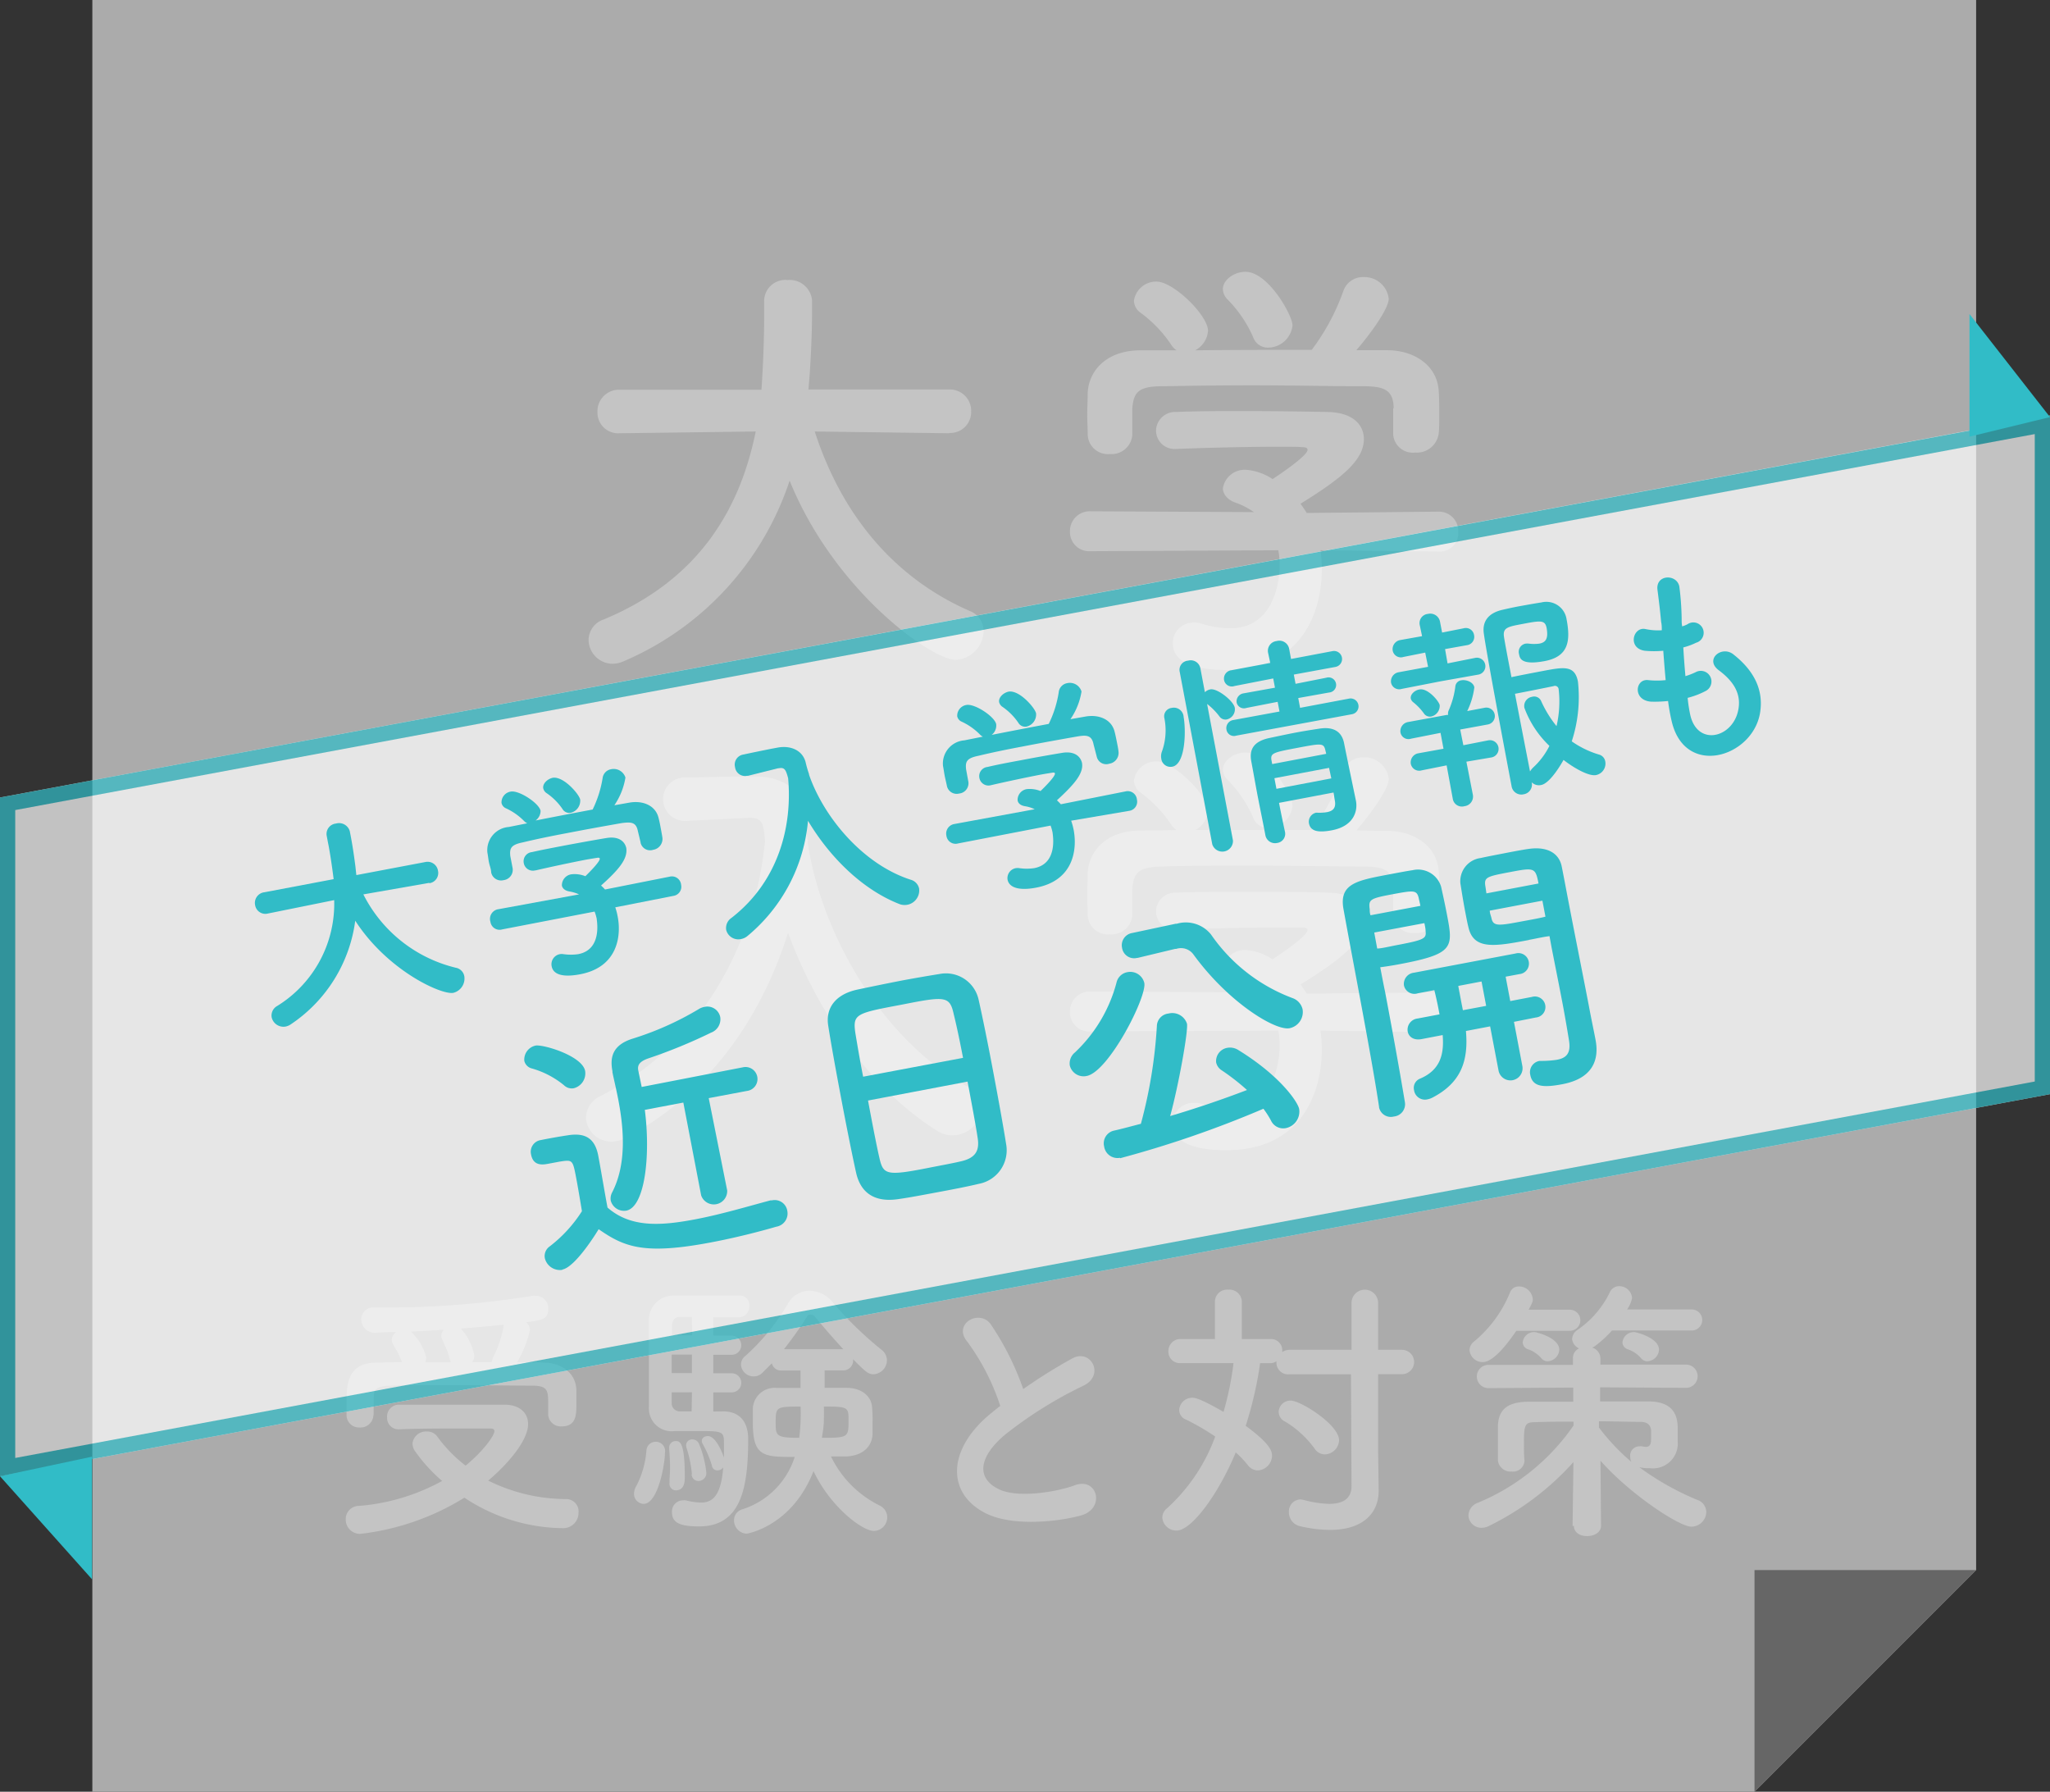
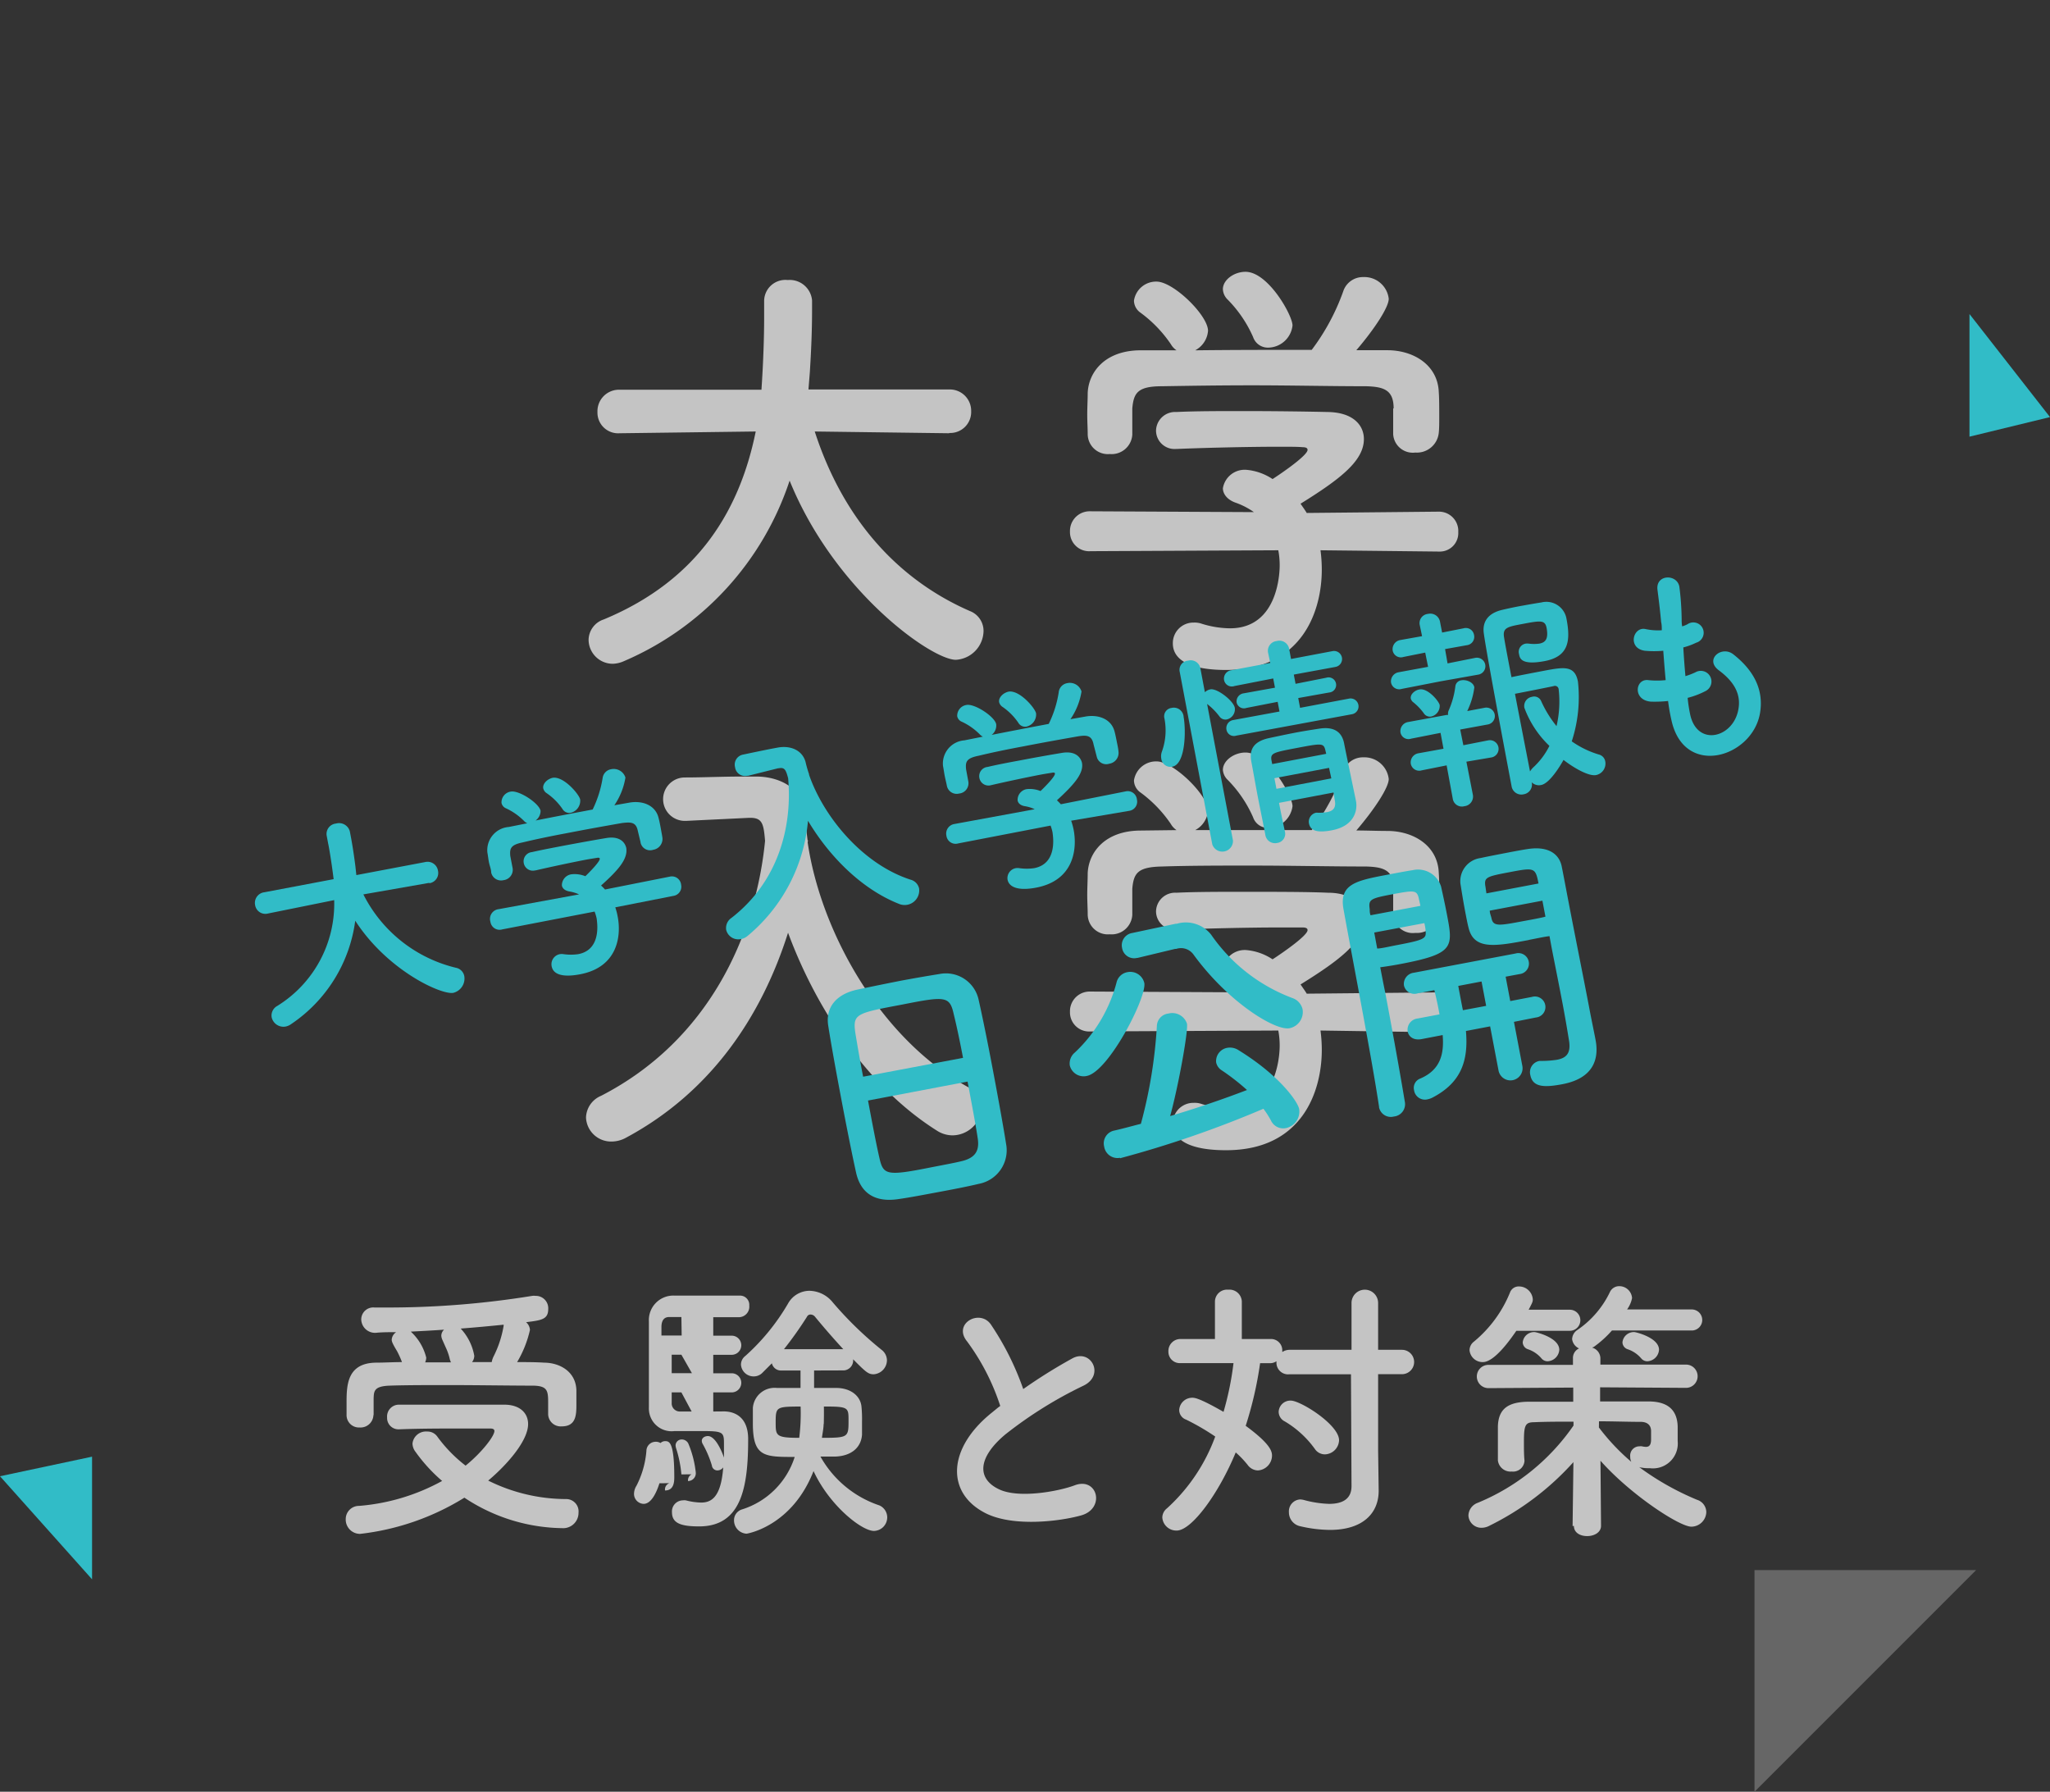
<svg xmlns="http://www.w3.org/2000/svg" viewBox="0 0 222 194">
  <rect x="0" y="0" width="222" height="194" fill="#333333" stroke="none" />
  <defs>
    <style>.cls-1{fill:#ababab;}.cls-2{fill:#666;}.cls-3{fill:#c4c4c4;}.cls-4{opacity:0.7;}.cls-5{fill:#fff;}.cls-6{fill:#31bcc7;}</style>
  </defs>
  <g id="レイヤー_2" data-name="レイヤー 2">
    <g id="文字">
-       <polygon class="cls-1" points="214 0 10 0 10 194 190 194 214 170 214 0" />
      <polygon class="cls-2" points="190 170 214 170 190 194 190 170" />
      <path class="cls-3" d="M102.77,46.91l-14.54-.19c3.16,9.74,9.21,16.13,16.8,19.44a2.3,2.3,0,0,1,1.48,2.16,3.18,3.18,0,0,1-3,3.12c-2.64,0-13.15-7.44-18-19.4A32.25,32.25,0,0,1,67.58,71.58a3.14,3.14,0,0,1-1.24.29,2.62,2.62,0,0,1-2.6-2.59,2.37,2.37,0,0,1,1.64-2.21C75.79,62.75,80.16,55,81.84,46.72l-14.69.19H67.1a2.24,2.24,0,0,1-2.4-2.31,2.33,2.33,0,0,1,2.45-2.4H82.46c.29-4.27.29-7.25.29-7.63v-2a2.3,2.3,0,0,1,2.55-2.25,2.43,2.43,0,0,1,2.64,2.2v1.06c0,2.26-.1,4.51-.24,6.72l-.15,1.87h15.22a2.31,2.31,0,0,1,2.4,2.36,2.27,2.27,0,0,1-2.35,2.35Z" />
      <path class="cls-3" d="M143,59.58a16,16,0,0,1,.14,2.11c0,4.32-2,10.85-10.37,10.85-3.74,0-5.76-1-5.76-2.88a2.22,2.22,0,0,1,2.26-2.25,2.32,2.32,0,0,1,.76.09,10.58,10.58,0,0,0,3.17.53c5.38,0,5.38-6.43,5.38-6.82a8.67,8.67,0,0,0-.15-1.63l-20.35.1a2.07,2.07,0,0,1-2.21-2.12,2.13,2.13,0,0,1,2.16-2.2l17.76.09a8.13,8.13,0,0,0-1.92-1c-1-.33-1.44-1-1.44-1.58a2.39,2.39,0,0,1,2.55-2,6.08,6.08,0,0,1,2.83,1c1.25-.81,3.79-2.59,3.79-3.16,0-.2-.19-.29-.53-.29-.52-.05-1.44-.05-2.54-.05-3.07,0-7.73.1-11.09.24h-.09a2,2,0,0,1-2.16-2,2.07,2.07,0,0,1,2.2-2c2.07-.1,4.66-.1,7.2-.1,3.51,0,7,.05,9.22.1,2.74.05,3.89,1.44,3.89,2.93,0,2.35-2.54,4.32-6.86,7,.23.34.48.68.67,1l14.3-.14a2.09,2.09,0,0,1,2.11,2.21,2,2,0,0,1-2.06,2.11Zm7.92-15.36c0-2-1.06-2.35-3-2.4-3.84,0-8.16-.1-12.34-.1-3.4,0-6.76.05-9.74.1-2.64,0-3.07.72-3.22,2.4v2.83a2.24,2.24,0,0,1-2.44,2.11A2.18,2.18,0,0,1,117.79,47c0-.62-.05-1.34-.05-2.11s.05-1.63.05-2.35c.1-2.26,1.87-4.56,5.62-4.61l4,0a2,2,0,0,1-.62-.67,13.86,13.86,0,0,0-3.36-3.46,1.62,1.62,0,0,1-.63-1.24,2.42,2.42,0,0,1,2.45-2.07c1.82,0,5.57,3.65,5.57,5.33a2.61,2.61,0,0,1-1.39,2.11c4.22-.05,8.4-.05,12.62-.05a23.72,23.72,0,0,0,3.41-6.33A2.24,2.24,0,0,1,147.65,30a2.65,2.65,0,0,1,2.74,2.35c0,.92-1.54,3.27-3.51,5.57,1.11,0,2.26,0,3.36,0,2.83,0,5.47,1.59,5.57,4.56.05.67.05,1.68.05,2.59,0,.68,0,1.3-.05,1.78A2.38,2.38,0,0,1,153.27,49a2.13,2.13,0,0,1-2.4-2V44.22Zm-13.59-6.58a1.69,1.69,0,0,1-1.63-1.15,13.46,13.46,0,0,0-2.83-4.13,1.66,1.66,0,0,1-.44-1.05c0-1,1.2-1.88,2.45-1.88,2.45,0,5.09,4.71,5.09,5.81A2.69,2.69,0,0,1,137.28,37.64Z" />
      <path class="cls-3" d="M87.46,91.18c1.39,9.6,7.82,21.31,17.42,26.55a2.52,2.52,0,0,1,1.44,2.2,3.21,3.21,0,0,1-3.17,3,3.15,3.15,0,0,1-1.72-.53c-7.44-4.7-13-13.06-16.09-21.41-2.83,8.93-8.25,17.23-17.61,22.23a3.27,3.27,0,0,1-1.54.38A2.72,2.72,0,0,1,63.46,121a2.64,2.64,0,0,1,1.63-2.35c11.66-6,16.75-17.38,17.76-27.6-.15-1.83-.29-2.5-1.59-2.5h-.14l-6.82.33h-.14a2.35,2.35,0,0,1,0-4.7c1.92,0,4.08-.1,6.24-.1H82c2.88.05,5.14,1.64,5.24,4.23A25.8,25.8,0,0,0,87.46,91h.05Z" />
      <path class="cls-3" d="M143,111.58a16,16,0,0,1,.14,2.11c0,4.32-2,10.85-10.37,10.85-3.74,0-5.76-1-5.76-2.88a2.22,2.22,0,0,1,2.26-2.25,2.32,2.32,0,0,1,.76.09,10.58,10.58,0,0,0,3.17.53c5.38,0,5.38-6.43,5.38-6.82a8.67,8.67,0,0,0-.15-1.63l-20.35.1a2.07,2.07,0,0,1-2.21-2.12,2.13,2.13,0,0,1,2.16-2.2l17.76.09a8.13,8.13,0,0,0-1.92-1c-1-.33-1.44-1-1.44-1.58a2.39,2.39,0,0,1,2.55-2,6.08,6.08,0,0,1,2.83,1c1.25-.81,3.79-2.59,3.79-3.16,0-.2-.19-.29-.53-.29-.52,0-1.44,0-2.54,0-3.07,0-7.73.1-11.09.24h-.09a2,2,0,0,1-2.16-2,2.07,2.07,0,0,1,2.2-2c2.07-.1,4.66-.1,7.2-.1,3.51,0,7,0,9.22.1,2.74,0,3.89,1.44,3.89,2.93,0,2.35-2.54,4.32-6.86,7,.23.34.48.68.67,1l14.3-.14a2.09,2.09,0,0,1,2.11,2.21,2,2,0,0,1-2.06,2.11Zm7.92-15.36c0-2-1.06-2.35-3-2.4-3.84,0-8.16-.1-12.34-.1-3.4,0-6.76,0-9.74.1-2.64.05-3.07.72-3.22,2.4v2.83a2.24,2.24,0,0,1-2.44,2.11A2.18,2.18,0,0,1,117.79,99c0-.62-.05-1.34-.05-2.11s.05-1.63.05-2.35c.1-2.26,1.87-4.56,5.62-4.61l4-.05a2,2,0,0,1-.62-.67,13.86,13.86,0,0,0-3.36-3.46,1.62,1.62,0,0,1-.63-1.24,2.42,2.42,0,0,1,2.45-2.07c1.82,0,5.57,3.65,5.57,5.33a2.61,2.61,0,0,1-1.39,2.11c4.22,0,8.4,0,12.62,0a23.72,23.72,0,0,0,3.41-6.33A2.24,2.24,0,0,1,147.65,82a2.65,2.65,0,0,1,2.74,2.35c0,.92-1.54,3.27-3.51,5.57,1.11,0,2.26.05,3.36.05,2.83,0,5.47,1.59,5.57,4.56.05.67.05,1.68.05,2.59,0,.68,0,1.3-.05,1.78a2.38,2.38,0,0,1-2.54,2.11,2.13,2.13,0,0,1-2.4-2V96.22Zm-13.59-6.58a1.69,1.69,0,0,1-1.63-1.15,13.46,13.46,0,0,0-2.83-4.13,1.66,1.66,0,0,1-.44-1c0-1,1.2-1.88,2.45-1.88,2.45,0,5.09,4.71,5.09,5.81A2.69,2.69,0,0,1,137.28,89.64Z" />
      <path class="cls-3" d="M39,166.08a1.55,1.55,0,0,1-1.56-1.59,1.43,1.43,0,0,1,1.44-1.44,22.35,22.35,0,0,0,9-2.7,17.57,17.57,0,0,1-2.88-3.15,1.52,1.52,0,0,1-.33-.9A1.46,1.46,0,0,1,46.25,155a1.29,1.29,0,0,1,1.08.51,15.43,15.43,0,0,0,3.09,3.18c1.71-1.38,3.12-3.18,3.12-3.75q0-.27-.45-.27H50.21c-2.16,0-4.65,0-7,.09h-.06a1.23,1.23,0,0,1-1.23-1.29,1.28,1.28,0,0,1,1.29-1.38c3.51,0,7.83,0,11.4,0,1.68,0,2.58.9,2.58,2.1,0,1.8-2.25,4.38-4.32,6.12a19,19,0,0,0,8.49,2,1.34,1.34,0,0,1,1.29,1.47,1.66,1.66,0,0,1-1.77,1.68,19.56,19.56,0,0,1-10.59-3.3A27.28,27.28,0,0,1,39,166.08Zm1.44-12.87a1.4,1.4,0,0,1-1.5,1.35,1.34,1.34,0,0,1-1.41-1.38c0-.42,0-.81,0-1.2,0-1.92,0-4.41,3.21-4.44.9,0,1.83-.06,2.79-.06a9.69,9.69,0,0,0-.54-1.2c-.51-.84-.57-1.05-.57-1.23a1.06,1.06,0,0,1,.48-.81c-.75,0-1.47,0-2.1.06a1.49,1.49,0,0,1-1.68-1.44,1.3,1.3,0,0,1,1.44-1.29h1.14a97.57,97.57,0,0,0,15.93-1.26,1.46,1.46,0,0,1,.36,0,1.34,1.34,0,0,1,1.38,1.41c0,1.14-.72,1.23-2.4,1.44a1.2,1.2,0,0,1,.42.84A11.93,11.93,0,0,1,56,147.48c1,0,2,0,2.91.06,1.62,0,3.45.9,3.51,3,0,.36,0,.9,0,1.44,0,1.17,0,2.46-1.59,2.46a1.36,1.36,0,0,1-1.47-1.32v-1.29c0-1.26-.09-1.77-1.62-1.8-2.52,0-5.94-.06-9.18-.06-2.37,0-4.65,0-6.36.06s-1.71.6-1.74,1.41v1.77Zm8.28-6a6.06,6.06,0,0,0-.45-1.32l-.36-.81a1.26,1.26,0,0,1-.12-.45.91.91,0,0,1,.3-.66c-1.26.09-2.46.15-3.6.21l.09.09A5.65,5.65,0,0,1,46.16,147a1.41,1.41,0,0,1-.12.51l2.79,0Zm4.53.27a2.21,2.21,0,0,1,.21-.63,11.52,11.52,0,0,0,1.08-3.3s0-.09,0-.12c-1.47.15-3.09.3-4.65.42a5.78,5.78,0,0,1,1.47,2.94,1.13,1.13,0,0,1-.24.69Z" />
-       <path class="cls-3" d="M68.66,161.7a1.71,1.71,0,0,1,.27-.84A10,10,0,0,0,70,157.11a1,1,0,0,1,.93-1,1,1,0,0,1,1.08,1.17c0,1.23-.75,5.55-2.31,5.55A1.08,1.08,0,0,1,68.66,161.7Zm9.72-8.88c.51,0,2.64.09,2.64,3,0,5.19-.72,9.45-5.31,9.45-1.95,0-2.94-.33-2.94-1.53a1.2,1.2,0,0,1,1.17-1.29,1.35,1.35,0,0,1,.33,0,7.29,7.29,0,0,0,1.65.24c1.14,0,2.16-.6,2.4-3.81a.78.78,0,0,1-.63.33.6.6,0,0,1-.6-.54,11.35,11.35,0,0,0-1-2.34.68.68,0,0,1-.09-.33c0-.3.3-.51.66-.51.93,0,1.68,2.13,1.74,2.34,0-.63,0-1.2,0-1.59,0-1.17-.15-1.29-2.28-1.29l-3.09,0a2.46,2.46,0,0,1-2.76-2.52c0-1.17,0-3,0-4.8s0-3.57,0-4.56a2.65,2.65,0,0,1,2.76-2.79c.84,0,2.61,0,4.23,0,1.17,0,2.28,0,2.88,0a1,1,0,0,1,1,1.08A1.14,1.14,0,0,1,80,142.62H77.24v2h2a1,1,0,1,1,0,2.07h-2v2h2a1,1,0,1,1,0,2.07h-2v2.07Zm-5.88,7.77v-.12c0-.45.06-1,.06-1.44,0-.9-.06-1.74-.09-2.1v-.12a.7.7,0,0,1,.69-.78c.42,0,1,0,1,3.87,0,.45,0,1.47-1,1.47A.71.71,0,0,1,72.5,160.59Zm2.43-18c-.57,0-1.05,0-1.32,0-.45,0-.81.24-.84,1,0,.27,0,.63,0,1h2.19Zm0,4.08H72.74v2h2.19Zm0,4.08H72.74c0,.42,0,.81,0,1.14a.88.88,0,0,0,.93.93h1.23Zm0,8.88a12.84,12.84,0,0,0-.57-2.82,1.32,1.32,0,0,1-.06-.3.65.65,0,0,1,.69-.66.78.78,0,0,1,.72.51,11.12,11.12,0,0,1,.78,3.09.85.85,0,0,1-.84.9A.72.72,0,0,1,74.9,159.63Zm14.37-11.25v1.89c.84,0,1.68,0,2.4,0,1.53,0,2.61.84,2.73,2a13.84,13.84,0,0,1,.06,1.65c0,.48,0,1,0,1.41-.09,1.35-1.11,2.31-2.91,2.37-.48,0-1,0-1.59,0A11.5,11.5,0,0,0,95.24,163a1.43,1.43,0,0,1,.84,1.26,1.47,1.47,0,0,1-1.44,1.5c-1.32,0-4.8-2.73-6.54-6.48-2.34,6-7.2,6.78-7.26,6.78a1.44,1.44,0,0,1-1.35-1.44,1.22,1.22,0,0,1,.9-1.2,8.72,8.72,0,0,0,5.67-5.67c-3.3,0-4.53,0-4.53-3.63,0-.6,0-1.2,0-1.68a2.36,2.36,0,0,1,2.61-2.16c.78,0,1.65,0,2.55,0v-1.89H84.59a1,1,0,0,1-1-.78l-1,1a1.32,1.32,0,0,1-1,.42,1.37,1.37,0,0,1-1.35-1.29,1.19,1.19,0,0,1,.48-.93,23.42,23.42,0,0,0,4.62-5.67,2.67,2.67,0,0,1,2.28-1.38A3.31,3.31,0,0,1,90.17,141a39.25,39.25,0,0,0,5.31,5.16,1.45,1.45,0,0,1,.57,1.11,1.54,1.54,0,0,1-1.44,1.53c-.6,0-.87-.27-2.22-1.62v.06a1.08,1.08,0,0,1-1,1.14ZM84,154c0,1.44,0,1.68,2.55,1.68a21.42,21.42,0,0,0,.15-3.39C84.08,152.31,84,152.31,84,154Zm7.32-7.92c-1.14-1.23-2.22-2.49-3.06-3.51a.63.63,0,0,0-.48-.24.41.41,0,0,0-.39.24,40.34,40.34,0,0,1-2.49,3.51Zm-2.13,8.1c0,.48-.12,1-.18,1.5,2.85,0,2.88-.06,2.88-1.86,0-1.44,0-1.53-2.67-1.53C89.24,153.24,89.21,154,89.21,154.2Z" />
+       <path class="cls-3" d="M68.66,161.7a1.71,1.71,0,0,1,.27-.84A10,10,0,0,0,70,157.11a1,1,0,0,1,.93-1,1,1,0,0,1,1.08,1.17c0,1.23-.75,5.55-2.31,5.55A1.08,1.08,0,0,1,68.66,161.7Zm9.72-8.88c.51,0,2.64.09,2.64,3,0,5.19-.72,9.45-5.31,9.45-1.95,0-2.94-.33-2.94-1.53a1.2,1.2,0,0,1,1.17-1.29,1.35,1.35,0,0,1,.33,0,7.29,7.29,0,0,0,1.65.24c1.14,0,2.16-.6,2.4-3.81a.78.78,0,0,1-.63.33.6.6,0,0,1-.6-.54,11.35,11.35,0,0,0-1-2.34.68.68,0,0,1-.09-.33c0-.3.3-.51.66-.51.93,0,1.68,2.13,1.74,2.34,0-.63,0-1.2,0-1.59,0-1.17-.15-1.29-2.28-1.29l-3.09,0a2.46,2.46,0,0,1-2.76-2.52c0-1.17,0-3,0-4.8s0-3.57,0-4.56a2.65,2.65,0,0,1,2.76-2.79c.84,0,2.61,0,4.23,0,1.17,0,2.28,0,2.88,0a1,1,0,0,1,1,1.08A1.14,1.14,0,0,1,80,142.62H77.24v2h2a1,1,0,1,1,0,2.07h-2v2h2a1,1,0,1,1,0,2.07h-2v2.07m-5.88,7.77v-.12c0-.45.06-1,.06-1.44,0-.9-.06-1.74-.09-2.1v-.12a.7.7,0,0,1,.69-.78c.42,0,1,0,1,3.87,0,.45,0,1.47-1,1.47A.71.71,0,0,1,72.5,160.59Zm2.43-18c-.57,0-1.05,0-1.32,0-.45,0-.81.24-.84,1,0,.27,0,.63,0,1h2.19Zm0,4.08H72.74v2h2.19Zm0,4.08H72.74c0,.42,0,.81,0,1.14a.88.88,0,0,0,.93.93h1.23Zm0,8.88a12.84,12.84,0,0,0-.57-2.82,1.32,1.32,0,0,1-.06-.3.65.65,0,0,1,.69-.66.78.78,0,0,1,.72.51,11.12,11.12,0,0,1,.78,3.09.85.85,0,0,1-.84.9A.72.72,0,0,1,74.9,159.63Zm14.37-11.25v1.89c.84,0,1.68,0,2.4,0,1.53,0,2.61.84,2.73,2a13.84,13.84,0,0,1,.06,1.65c0,.48,0,1,0,1.41-.09,1.35-1.11,2.31-2.91,2.37-.48,0-1,0-1.59,0A11.5,11.5,0,0,0,95.24,163a1.43,1.43,0,0,1,.84,1.26,1.47,1.47,0,0,1-1.44,1.5c-1.32,0-4.8-2.73-6.54-6.48-2.34,6-7.2,6.78-7.26,6.78a1.44,1.44,0,0,1-1.35-1.44,1.22,1.22,0,0,1,.9-1.2,8.72,8.72,0,0,0,5.67-5.67c-3.3,0-4.53,0-4.53-3.63,0-.6,0-1.2,0-1.68a2.36,2.36,0,0,1,2.61-2.16c.78,0,1.65,0,2.55,0v-1.89H84.59a1,1,0,0,1-1-.78l-1,1a1.32,1.32,0,0,1-1,.42,1.37,1.37,0,0,1-1.35-1.29,1.19,1.19,0,0,1,.48-.93,23.42,23.42,0,0,0,4.62-5.67,2.67,2.67,0,0,1,2.28-1.38A3.31,3.31,0,0,1,90.17,141a39.25,39.25,0,0,0,5.31,5.16,1.45,1.45,0,0,1,.57,1.11,1.54,1.54,0,0,1-1.44,1.53c-.6,0-.87-.27-2.22-1.62v.06a1.08,1.08,0,0,1-1,1.14ZM84,154c0,1.44,0,1.68,2.55,1.68a21.42,21.42,0,0,0,.15-3.39C84.08,152.31,84,152.31,84,154Zm7.32-7.92c-1.14-1.23-2.22-2.49-3.06-3.51a.63.63,0,0,0-.48-.24.41.41,0,0,0-.39.24,40.34,40.34,0,0,1-2.49,3.51Zm-2.13,8.1c0,.48-.12,1-.18,1.5,2.85,0,2.88-.06,2.88-1.86,0-1.44,0-1.53-2.67-1.53C89.24,153.24,89.21,154,89.21,154.2Z" />
      <path class="cls-3" d="M104.72,145.23c-1.56-1.92,1.38-3.54,2.58-1.83a30.45,30.45,0,0,1,3.51,7,57.23,57.23,0,0,1,5.28-3.3c2-1.14,3.6,1.74,1.29,2.91a45.09,45.09,0,0,0-8.52,5.31c-3,2.52-3.06,4.77-.72,5.91,2.1,1.05,6.39.27,8.19-.39,2.52-1,3.42,2.49.75,3.24-2.37.66-7.38,1.26-10.35-.24-4.32-2.19-4.14-7.05.72-10.92.3-.24.57-.48.87-.69A24.4,24.4,0,0,0,104.72,145.23Z" />
      <path class="cls-3" d="M146.3,148.8h-6.66a1.26,1.26,0,0,1-1.41-1.29v-.12a1.25,1.25,0,0,1-.69.21h-1.08a40.56,40.56,0,0,1-1.56,6.78c2.73,2,2.85,2.79,2.85,3.24a1.63,1.63,0,0,1-1.53,1.59,1.4,1.4,0,0,1-1.11-.6,10.72,10.72,0,0,0-1.29-1.35c-1.83,4.44-4.77,8.46-6.39,8.46a1.52,1.52,0,0,1-1.56-1.41,1.29,1.29,0,0,1,.51-1,19.53,19.53,0,0,0,5.22-7.77,25.51,25.51,0,0,0-3.15-1.83,1.11,1.11,0,0,1-.75-1.05,1.41,1.41,0,0,1,1.41-1.32c.24,0,.72,0,3.39,1.53a33,33,0,0,0,1.08-5.28h-5.73a1.23,1.23,0,0,1-1.32-1.26,1.3,1.3,0,0,1,1.32-1.35h3.72l0-4.08a1.31,1.31,0,0,1,1.44-1.26,1.34,1.34,0,0,1,1.47,1.26l0,4.08h3.12a1.22,1.22,0,0,1,1.26,1.29v.12a1.46,1.46,0,0,1,.84-.24h6.66v-5.07a1.44,1.44,0,0,1,2.88,0v5.07h2.58a1.32,1.32,0,1,1,0,2.64h-2.58v8.25l.06,4.32v.06c0,2.37-1.65,4.23-5.28,4.23a14.52,14.52,0,0,1-3.18-.39,1.54,1.54,0,0,1-1.26-1.53,1.29,1.29,0,0,1,1.23-1.38,2.06,2.06,0,0,1,.39.06,11.66,11.66,0,0,0,2.73.42c1.59,0,2.43-.63,2.43-1.92Zm-3.9,8.1a10.75,10.75,0,0,0-3.27-3,1.17,1.17,0,0,1-.66-1.05,1.27,1.27,0,0,1,1.32-1.2c1.05,0,5.22,2.61,5.22,4.29a1.58,1.58,0,0,1-1.53,1.53A1.31,1.31,0,0,1,142.4,156.9Z" />
      <path class="cls-3" d="M170.3,165.24l.09-6.93a30.05,30.05,0,0,1-9.06,6.87,1.84,1.84,0,0,1-.9.24,1.4,1.4,0,0,1-1.41-1.35,1.51,1.51,0,0,1,1-1.35,23.45,23.45,0,0,0,10.38-8.37v-.42c-1.53,0-3,0-4.26.06-1,0-1.11.36-1.11,2.22,0,.66,0,1.35.06,1.92v.06a1.24,1.24,0,0,1-1.38,1.14,1.38,1.38,0,0,1-1.5-1.2c0-.51,0-1.14,0-1.8s0-1.32,0-1.89c.06-1.86,1.05-2.64,3.3-2.67,1.41,0,3.09,0,4.86,0l0-1.53-9.18.06a1.26,1.26,0,1,1,0-2.52l9.15,0v-.69A1.13,1.13,0,0,1,171,146a1.28,1.28,0,0,1-.75-1,1.24,1.24,0,0,1,.57-1,10.41,10.41,0,0,0,3.54-4.14,1.1,1.1,0,0,1,1-.6,1.38,1.38,0,0,1,1.38,1.29,3.14,3.14,0,0,1-.54,1.23h7a1.14,1.14,0,1,1,0,2.28h-8.64a11.41,11.41,0,0,1-2,1.8s-.09,0-.12.06a1.22,1.22,0,0,1,.87,1.14v.69l9.27,0a1.26,1.26,0,1,1,0,2.52l-9.3-.06,0,1.53c1.83,0,3.63,0,5.22,0,2.13,0,3.12.93,3.18,2.7,0,.33,0,1.14,0,1.59a2.69,2.69,0,0,1-3,2.94c-.27,0-.57,0-.87-.06a1.07,1.07,0,0,1-.3-.06,29.72,29.72,0,0,0,6.27,3.54,1.42,1.42,0,0,1,1,1.32,1.63,1.63,0,0,1-1.62,1.59c-1.29,0-6.6-3.48-9.84-7.14l.06,7.05v0c0,.72-.75,1.11-1.5,1.11s-1.44-.36-1.44-1.11Zm-6.09-21.15c-.48.69-2.31,3.39-3.63,3.39a1.42,1.42,0,0,1-1.44-1.29,1.19,1.19,0,0,1,.48-.93,13.46,13.46,0,0,0,3.9-5.31,1,1,0,0,1,1-.66,1.5,1.5,0,0,1,1.47,1.38c0,.24,0,.3-.45,1.14H170a1.14,1.14,0,0,1,0,2.28Zm3.39,3.3a.85.85,0,0,1-.66-.3,3.29,3.29,0,0,0-1.47-1,.81.81,0,0,1-.57-.75,1.24,1.24,0,0,1,1.29-1.11c.15,0,2.67.6,2.67,1.92A1.33,1.33,0,0,1,167.6,147.39Zm5.55,7.17a23.33,23.33,0,0,0,3.51,3.72,1.22,1.22,0,0,1-.12-.57,1,1,0,0,1,1-1.11.83.83,0,0,1,.27,0,2.35,2.35,0,0,0,.42.06c.33,0,.57-.15.57-.81v-.09s0-.48,0-.81c0-.57-.33-1-1.14-1-1.38,0-2.94-.06-4.5-.06Zm5.25-7.17a.85.85,0,0,1-.66-.3,3.29,3.29,0,0,0-1.47-1,.81.81,0,0,1-.57-.75,1.24,1.24,0,0,1,1.29-1.11c.15,0,2.67.6,2.67,1.92A1.33,1.33,0,0,1,178.4,147.39Z" />
      <g class="cls-4">
-         <polygon class="cls-5" points="222 118.47 0 159.84 0 86.35 222 44.98 222 118.47" />
-         <path class="cls-6" d="M220.35,47V117.1L1.65,157.86V87.71L220.35,47M222,45,0,86.35v73.49l222-41.37V45Z" />
-       </g>
+         </g>
      <polygon class="cls-6" points="9.97 157.72 0 159.84 9.97 171 9.97 157.72" />
      <polygon class="cls-6" points="213.28 47.28 222 45.16 213.28 34 213.28 47.28" />
      <path class="cls-6" d="M46.49,95.59l-7.14,1.25a15.21,15.21,0,0,0,10,7.94,1.14,1.14,0,0,1,.93.91,1.6,1.6,0,0,1-1.19,1.81c-1.3.24-7.14-2.42-10.62-7.81a16,16,0,0,1-6.95,11.2,1.53,1.53,0,0,1-.59.26,1.31,1.31,0,0,1-1.51-1,1.18,1.18,0,0,1,.6-1.23,13,13,0,0,0,6.17-11.46l-7.17,1.45h0a1.12,1.12,0,0,1-1.39-.9,1.16,1.16,0,0,1,1-1.4l7.5-1.42c-.26-2.11-.53-3.57-.57-3.75s-.12-.64-.18-.94v0a1.13,1.13,0,0,1,1-1.33,1.21,1.21,0,0,1,1.5.83l.1.52c.21,1.1.37,2.21.51,3.3l.1.93,7.45-1.41a1.14,1.14,0,0,1,1.39.93,1.12,1.12,0,0,1-.93,1.36Z" />
      <path class="cls-6" d="M69.08,90c-.19-1-.74-1-1.7-.89-1.89.33-4,.71-6,1.1-1.67.31-3.31.65-4.77,1-1.28.26-1.43.63-1.35,1.47l.26,1.36v0a1.13,1.13,0,0,1-1,1.26,1.09,1.09,0,0,1-1.33-.84c0-.31-.14-.66-.22-1s-.12-.8-.19-1.15a2.52,2.52,0,0,1,2.32-2.77l2-.4a1.13,1.13,0,0,1-.37-.27,6.68,6.68,0,0,0-2-1.38.82.82,0,0,1-.42-.55,1.18,1.18,0,0,1,1-1.23c.9-.17,3.07,1.26,3.23,2.08A1.3,1.3,0,0,1,58,88.84c2.06-.41,4.11-.8,6.18-1.19a12.12,12.12,0,0,0,1.08-3.41,1.11,1.11,0,0,1,.91-.95,1.33,1.33,0,0,1,1.56.9,7.45,7.45,0,0,1-1.2,3l1.65-.29c1.39-.24,2.83.27,3.15,1.71.09.33.18.82.26,1.26s.12.64.15.88a1.19,1.19,0,0,1-1,1.26,1.06,1.06,0,0,1-1.37-.76v-.05Zm-2.45,8.24a6.62,6.62,0,0,1,.26,1c.41,2.11,0,5.48-4.07,6.25-1.83.35-2.91.05-3.08-.87a1.11,1.11,0,0,1,.89-1.31,1.23,1.23,0,0,1,.39,0,5.67,5.67,0,0,0,1.6,0c2.63-.5,2-3.64,2-3.83a4.71,4.71,0,0,0-.23-.78l-10,1.93a1,1,0,0,1-1.28-.82A1.06,1.06,0,0,1,54,98.44l8.71-1.6a4.25,4.25,0,0,0-1-.31c-.53-.08-.8-.34-.86-.64a1.2,1.2,0,0,1,1.06-1.23,3.12,3.12,0,0,1,1.48.21c.53-.51,1.61-1.62,1.56-1.9,0-.09-.12-.12-.29-.09s-.7.11-1.25.21c-1.5.29-3.77.77-5.4,1.15h-.05a1,1,0,0,1-1.24-.79,1,1,0,0,1,.89-1.19c1-.23,2.27-.47,3.52-.71,1.71-.32,3.43-.63,4.52-.81,1.34-.23,2,.35,2.17,1.07C68,93,67,94.17,65.09,95.88a5.81,5.81,0,0,1,.43.43l7-1.39a1,1,0,0,1,1.24.88A1,1,0,0,1,72.93,97ZM61.82,88a.85.85,0,0,1-.91-.41,6.54,6.54,0,0,0-1.77-1.75.87.87,0,0,1-.31-.48c-.09-.49.42-1,1-1.14,1.2-.23,2.93,1.83,3,2.36A1.34,1.34,0,0,1,61.82,88Z" />
      <path class="cls-6" d="M87.62,83.9c1.58,4.56,5.81,9.68,11,11.35a1.27,1.27,0,0,1,.91.94,1.58,1.58,0,0,1-2.17,1.68c-4.08-1.61-7.58-5.18-9.86-9a18.29,18.29,0,0,1-6.56,12.48,1.51,1.51,0,0,1-.72.33,1.35,1.35,0,0,1-1.58-1,1.32,1.32,0,0,1,.58-1.3c5.15-4,6.59-10,6.13-15.12-.24-.88-.37-1.2-1-1.08l-.07,0L81,84H80.9a1.09,1.09,0,0,1-1.3-.94,1.1,1.1,0,0,1,.89-1.36c.93-.2,2-.42,3-.62l.75-.14c1.42-.25,2.67.32,3,1.58a12.15,12.15,0,0,0,.37,1.29h0Z" />
      <path class="cls-6" d="M118.43,80.62c-.19-1-.73-1.05-1.7-.89-1.89.33-4,.71-6,1.1-1.67.31-3.31.65-4.76,1-1.29.26-1.44.63-1.35,1.47l.25,1.36v0a1.12,1.12,0,0,1-1,1.26,1.08,1.08,0,0,1-1.33-.84c-.06-.31-.15-.66-.22-1s-.13-.8-.2-1.15a2.52,2.52,0,0,1,2.32-2.77l2-.4a1.1,1.1,0,0,1-.36-.27,6.72,6.72,0,0,0-2-1.38.82.82,0,0,1-.42-.55,1.18,1.18,0,0,1,1-1.23c.89-.17,3.06,1.26,3.22,2.08a1.28,1.28,0,0,1-.49,1.16c2.07-.41,4.11-.8,6.18-1.19a11.8,11.8,0,0,0,1.08-3.41,1.11,1.11,0,0,1,.91-1,1.32,1.32,0,0,1,1.56.9,7.3,7.3,0,0,1-1.2,3l1.65-.29c1.39-.24,2.83.27,3.15,1.71.09.33.18.82.27,1.26s.12.64.14.88a1.18,1.18,0,0,1-1,1.26,1.05,1.05,0,0,1-1.36-.76v0ZM116,88.86a7.59,7.59,0,0,1,.27,1c.4,2.11,0,5.48-4.07,6.25-1.84.35-2.92,0-3.09-.87A1.1,1.1,0,0,1,110,94a1.23,1.23,0,0,1,.39,0,5.66,5.66,0,0,0,1.6,0c2.63-.5,2-3.64,2-3.83a4.7,4.7,0,0,0-.22-.78l-10,1.93a1,1,0,0,1-1.28-.83,1.05,1.05,0,0,1,.86-1.27l8.7-1.6a3.87,3.87,0,0,0-1-.32c-.53-.07-.8-.33-.85-.64a1.18,1.18,0,0,1,1-1.22,3.12,3.12,0,0,1,1.48.21c.54-.51,1.62-1.62,1.56-1.9,0-.09-.12-.12-.28-.09s-.71.11-1.25.21c-1.51.29-3.78.77-5.41,1.15h0a1,1,0,0,1-1.24-.79,1,1,0,0,1,.89-1.19c1-.24,2.27-.48,3.52-.71,1.71-.33,3.43-.63,4.52-.81,1.34-.23,2,.35,2.18,1.07.21,1.15-.85,2.35-2.71,4.06.14.14.29.28.42.43l7-1.39a1,1,0,0,1,1.24.88,1,1,0,0,1-.82,1.22Zm-4.81-10.19a.85.85,0,0,1-.91-.41,6.58,6.58,0,0,0-1.77-1.76.87.87,0,0,1-.31-.47c-.09-.49.42-1,1-1.14,1.2-.23,2.93,1.82,3,2.36A1.34,1.34,0,0,1,111.17,78.67Z" />
      <path class="cls-6" d="M125.76,82.15a1.48,1.48,0,0,1,.08-.81,6.75,6.75,0,0,0,.26-3.55.91.91,0,0,1,.78-1.14,1.06,1.06,0,0,1,1.3,1c.25,1.32.24,5.08-1.22,5.36A1,1,0,0,1,125.76,82.15Zm2-9.38a1,1,0,0,1,.91-1.24,1.06,1.06,0,0,1,1.32.82l.49,2.6a1.16,1.16,0,0,1,.6-.31c.73-.14,2.51,1.25,2.64,2a1.13,1.13,0,0,1-.88,1.26.79.79,0,0,1-.77-.31,7,7,0,0,0-1.35-1.37L133.52,91a1.15,1.15,0,0,1-2.24.42Zm6.12,6.88a.82.82,0,0,1-1.06-.63.89.89,0,0,1,.74-1.06l5-.92-.2-1.05-3.38.66a.81.81,0,0,1-1.06-.58.88.88,0,0,1,.76-1l3.39-.61-.19-1-4.2.82a.85.85,0,0,1-1.12-.64.91.91,0,0,1,.79-1.07l4.21-.79-.24-1.12a1.06,1.06,0,0,1,.93-1.25,1.08,1.08,0,0,1,1.35.81l.21,1.13,4.49-.85a.87.87,0,1,1,.33,1.71l-4.52.83.19,1,3.33-.66a.82.82,0,1,1,.31,1.6l-3.35.6.2,1.06,5.31-1a.86.86,0,1,1,.32,1.69Zm4.63,7.28c.21,1.1.44,2.2.65,3.16v0a1,1,0,0,1-.85,1.18,1.06,1.06,0,0,1-1.27-.8c-.24-1.29-.53-2.67-.79-4s-.5-2.75-.74-4,.18-2.17,1.9-2.55c.85-.18,1.78-.38,2.7-.56s1.88-.33,2.73-.46c1.59-.26,2.46.33,2.71,1.55.14.75,1.29,6.26,1.29,6.26v0c.21,1.12-.24,2.74-2.61,3.19-1.69.32-2.33,0-2.48-.75A1,1,0,0,1,142.5,88a.78.78,0,0,1,.22,0,5.05,5.05,0,0,0,1-.07c.57-.11,1-.4.83-1.27-.05-.26-.08-.57-.14-.85Zm5-5.77c-.19-.72-.47-.67-3.15-.16-2.44.46-2.77.55-2.68,1.26l.09.47,5.85-1.11Zm-5.5,3.1.22,1.15,5.94-1.13c-.07-.37-.17-.77-.24-1.14Z" />
      <path class="cls-6" d="M156,73.77l-4.2.82a.9.9,0,0,1-1.16-.68,1,1,0,0,1,.81-1.12l3.2-.59-.31-1.54-2.35.47a.9.9,0,0,1-1.17-.68,1,1,0,0,1,.82-1.15l2.36-.42-.25-1.19v0a1,1,0,0,1,.89-1.22,1.07,1.07,0,0,1,1.3.83l.23,1.19,2.32-.46a.9.9,0,0,1,1.14.73.91.91,0,0,1-.79,1.1l-2.35.42.27,1.55,3-.6a.92.92,0,1,1,.35,1.81Zm2.8,8.7.7,3.58a1.05,1.05,0,0,1-.91,1.24,1,1,0,0,1-1.27-.83l-.66-3.59-2.7.54a.93.93,0,0,1-1.18-.7,1,1,0,0,1,.83-1.15l2.71-.49L156,79.35l-3.19.63a.88.88,0,0,1-1.15-.68,1,1,0,0,1,.81-1.12l4.19-.77.16,0a.87.87,0,0,1,.09-.55,9.22,9.22,0,0,0,.7-2.59.74.74,0,0,1,.64-.61c.54-.1,1.31.2,1.41.76a8.13,8.13,0,0,1-.77,2.57l1.9-.36a.92.92,0,1,1,.34,1.81l-3,.55.34,1.7,2.7-.53a.94.94,0,1,1,.35,1.85ZM155,77.58a.79.79,0,0,1-.82-.36A6.12,6.12,0,0,0,153,76a.76.76,0,0,1-.22-.35c-.09-.46.44-.93.95-1,.89-.17,2.1,1.27,2.18,1.7A1.19,1.19,0,0,1,155,77.58ZM166.87,85a1.1,1.1,0,0,1-1-.3A1.06,1.06,0,0,1,165,86a1.07,1.07,0,0,1-1.31-.89s-2.66-14-3-16.5c-.18-1.2.36-2.2,2-2.58.6-.14,1.33-.3,2.06-.43s1.5-.27,2.17-.37A2.21,2.21,0,0,1,169.64,67c.46,2.39.24,4.09-2.37,4.58s-2.69-.36-2.77-.76a.9.9,0,0,1,.71-1.13,1.45,1.45,0,0,1,.36,0,4.5,4.5,0,0,0,1.12,0c.7-.13,1-.53.8-1.68-.17-.89-.62-.83-2.62-.45-1.6.3-2.14.4-2,1.39.09.6.41,2.28.81,4.37.82-.18,2.3-.46,3.5-.69,2.18-.41,3.36-.61,3.7,1.17a15.43,15.43,0,0,1-.67,6.47,10.12,10.12,0,0,0,2.95,1.43.93.93,0,0,1,.68.75,1.27,1.27,0,0,1-1,1.47c-.86.16-2.58-.9-3.52-1.64C169.26,82.38,167.92,84.84,166.87,85Zm-1.8-8.43a1,1,0,0,1,.83-1.12.82.82,0,0,1,1,.47,12.38,12.38,0,0,0,1.66,2.7,11.64,11.64,0,0,0,.23-4,.4.4,0,0,0-.55-.33c-.91.19-3.12.63-4.18.83.61,3.17,1.29,6.66,1.63,8.41a2.22,2.22,0,0,1,.33-.42,8,8,0,0,0,1.77-2.35A10.89,10.89,0,0,1,165.07,76.61Z" />
      <path class="cls-6" d="M183.05,77.44c.78,3.33,4.42,2.49,5.14-.34.49-1.92-.46-3.34-2.05-4.52s.31-2.73,1.57-1.73c2.24,1.76,3.32,3.87,2.88,6.4-.85,4.78-8.2,7-9.58.75a20.77,20.77,0,0,1-.37-2.1,13.86,13.86,0,0,1-1.86.07c-2-.16-1.7-2.52-.28-2.33a9,9,0,0,0,1.88,0c-.1-1.05-.18-2.11-.26-3.18a11.05,11.05,0,0,1-2,0c-1.9-.27-1.28-2.63.07-2.35a6.46,6.46,0,0,0,1.77.13c0-.29,0-.6-.07-.89-.14-1.5-.26-2.4-.4-3.51-.19-1.67,2.11-1.71,2.37-.33a30.08,30.08,0,0,1,.25,3.45c0,.29,0,.58.06.86a3.23,3.23,0,0,0,.57-.23,1.12,1.12,0,1,1,.94,2,7.2,7.2,0,0,1-1.39.51c.06,1.08.14,2.11.23,3.11a8.23,8.23,0,0,0,1.09-.42,1.14,1.14,0,1,1,1.15,2,8.82,8.82,0,0,1-2,.77A15.82,15.82,0,0,0,183.05,77.44Z" />
-       <path class="cls-6" d="M61.06,117.49a9.65,9.65,0,0,0-3.45-1.8,1.11,1.11,0,0,1-.83-.82A1.55,1.55,0,0,1,58,113.21c.79-.15,5,1.08,5.36,2.72a1.66,1.66,0,0,1-1.23,1.9A1.21,1.21,0,0,1,61.06,117.49Zm-.16,20A1.68,1.68,0,0,1,59,136.22a1.27,1.27,0,0,1,.52-1.26,14.81,14.81,0,0,0,3.5-3.82c-.22-1.32-.41-2.47-.62-3.58-.38-2-.39-2-1.77-1.79l-1.23.23c-.62.12-1.65.28-1.89-1a1.28,1.28,0,0,1,1-1.55c1-.2,2-.38,3-.53,1.89-.3,2.93.35,3.28,2.23.32,1.7.65,3.73,1,5.6,2.47,2.15,5.64,2,9.4,1.29,2.94-.55,6-1.48,8.25-2.07l.15,0a1.38,1.38,0,0,1,1.67,1.14,1.45,1.45,0,0,1-1.19,1.71c-1.82.53-4.46,1.21-7.13,1.71-7.2,1.36-9.34.49-12.11-1.44C64.68,133.35,62.33,137.19,60.9,137.46ZM74,119.38l-4.17.79c.64,5,0,10.52-2,10.91A1.49,1.49,0,0,1,66.14,130a1.41,1.41,0,0,1,.16-.91c1.62-3.16,1.22-7.06.66-10-.23-1.2-.49-2.25-.64-3a.5.5,0,0,0,0-.12c-.28-1.49,0-2.82,2.19-3.51a32.9,32.9,0,0,0,7.16-3.2,1.77,1.77,0,0,1,.62-.24A1.42,1.42,0,0,1,78,110.14a1.55,1.55,0,0,1-1,1.67,56.54,56.54,0,0,1-6.86,2.81c-1.06.39-1.12.85-1,1.38.07.35.21,1,.35,1.69l10.92-2.12a1.3,1.3,0,1,1,.48,2.55l-4.14.78,2,10a1.45,1.45,0,0,1-2.82.53Z" />
      <path class="cls-6" d="M106,128.18c-1.29.31-2.87.61-4.43.9s-3.05.58-4.27.75c-2.57.39-4.08-.66-4.58-2.81-.42-1.89-1.06-5.08-1.66-8.27-.54-2.85-1.06-5.72-1.37-7.7s.87-3.38,3.06-3.88c1.11-.24,3-.63,4.89-1,1.56-.29,3.09-.55,4.1-.71a3.62,3.62,0,0,1,4.23,2.75c.4,1.77,1,4.7,1.55,7.63.61,3.22,1.19,6.45,1.43,8A3.7,3.7,0,0,1,106,128.18Zm-1.71-13.64c-.35-1.84-.71-3.53-1-4.7-.44-2-.89-2-5.59-1.07-5,.94-5.37,1-5.07,3.09.2,1.2.48,2.88.84,4.72ZM94,119.16c.46,2.46.91,4.81,1.23,6.2.43,1.89.77,2,5.77,1,1.14-.22,2.32-.44,3.07-.62,1.64-.37,2-1.22,1.81-2.49-.22-1.48-.66-3.79-1.1-6.14Z" />
      <path class="cls-6" d="M115.85,115.36a1.54,1.54,0,0,1,.56-1.41,16,16,0,0,0,4.5-7.56,1.47,1.47,0,0,1,1.18-1.13,1.56,1.56,0,0,1,1.83,1.17c.29,1.52-3.86,9.62-6.24,10.07A1.54,1.54,0,0,1,115.85,115.36Zm5.44,10a1.46,1.46,0,0,1-1.72-1.23,1.41,1.41,0,0,1,1.1-1.72c.94-.21,1.89-.48,2.88-.73a51.89,51.89,0,0,0,1.73-10.58,1.4,1.4,0,0,1,1.26-1.36,1.67,1.67,0,0,1,2,1.1c.15.79-.92,6.73-1.82,10,2.88-.85,5.79-1.85,8.32-2.82a24,24,0,0,0-2.72-2.12,1.36,1.36,0,0,1-.62-.86,1.46,1.46,0,0,1,1.22-1.59,1.68,1.68,0,0,1,1.21.26c4.51,2.78,6.42,5.61,6.56,6.37a1.83,1.83,0,0,1-1.46,2.07,1.46,1.46,0,0,1-1.59-.82,10,10,0,0,0-.82-1.28A115.5,115.5,0,0,1,121.29,125.41Zm1.89-21.64-.06,0a1.32,1.32,0,0,1-1.61-1.1,1.34,1.34,0,0,1,1.1-1.6l4.7-1,.12,0a3.49,3.49,0,0,1,3.72,1.17,18.65,18.65,0,0,0,8.8,6.87,1.69,1.69,0,0,1,1.11,1.22,1.79,1.79,0,0,1-1.41,2.05c-1.55.3-6.65-2.81-10.42-8a1.66,1.66,0,0,0-1.85-.59l-.12,0Z" />
      <path class="cls-6" d="M150,107.42c.62,3.28,1.44,7.71,2.14,11.91a1.34,1.34,0,0,1-1.19,1.56,1.3,1.3,0,0,1-1.61-1l0-.06c-.82-5.46-2.72-15.15-3.84-21.34-.51-2.7,1.26-3.12,4.53-3.74,1.17-.22,2.37-.45,2.94-.53A2.61,2.61,0,0,1,156.06,96c.22,1,.44,2,.63,3,.69,3.6.79,4.28-5.15,5.4-.79.15-1.53.26-2.07.33C149.62,105.51,149.79,106.42,150,107.42Zm3.82-9.34c-.06-.33-.14-.61-.19-.88-.22-.84-.55-.8-2.81-.38-2.44.46-2.64.56-2.49,1.63,0,.2,0,.41.09.65Zm-5,2.89.32,1.73c.45,0,1.33-.22,2.24-.39,2.91-.55,3.09-.71,3-1.5,0-.27-.07-.57-.13-.86Zm15.13,9.67.91,4.78a1.31,1.31,0,0,1-2.58.49l-.91-4.78-2.62.5c.28,3.19-.49,5.58-3.62,7.21a2.06,2.06,0,0,1-.54.19,1.19,1.19,0,0,1-1.46-1,1.07,1.07,0,0,1,.65-1.24c2.22-.94,2.62-2.68,2.45-4.72l-2.29.44c-.89.16-1.4-.28-1.5-.84a1.22,1.22,0,0,1,1.07-1.39l2.38-.45-.09-.47c-.14-.76-.31-1.49-.47-2.15l-1.79.34a1.16,1.16,0,0,1-1.5-.84,1.22,1.22,0,0,1,1.08-1.39l11-2.08a1.14,1.14,0,1,1,.43,2.23l-1.5.28.5,2.64,2.35-.45a1.14,1.14,0,1,1,.42,2.23Zm-3.51-4.37-2.52.48.08.44c.08.41.15.79.22,1.17l.08.41.12.61,2.52-.47Zm5.17-4.5c-3.7.7-6,1.11-6.58-1.33-.14-.55-.25-1.17-.37-1.78-.19-1-.35-2-.51-3a2.53,2.53,0,0,1,2.21-2.76c.55-.13,1.82-.37,3-.6.88-.17,1.71-.32,2.21-.39,2.23-.3,3.32.65,3.56,1.94.14.7.28,1.43.42,2.17.83,4.39,1.8,9.18,2.52,12.93.26,1.41.53,2.64.72,3.66.4,2.11-.28,4.15-3.59,4.78-2,.38-3.23.33-3.48-1a1.24,1.24,0,0,1,1-1.52c.08,0,.15,0,.24,0a11.05,11.05,0,0,0,1.62-.12c1-.18,1.57-.66,1.33-2.1-.19-1.18-.42-2.53-.68-3.91-.4-2.11-.85-4.33-1.21-6.18l-.22-1.2C167.19,101.43,166.41,101.61,165.55,101.77Zm1-6.11c-.33-1.73-.45-1.74-3.12-1.23-2.44.46-2.76.55-2.65,1.44.05.26.08.56.13.86Zm.42,1.86-5.7,1.08c0,.29.14.58.19.84.2.91.85.78,3.46.29,1-.18,2-.37,2.38-.48Z" />
    </g>
  </g>
</svg>